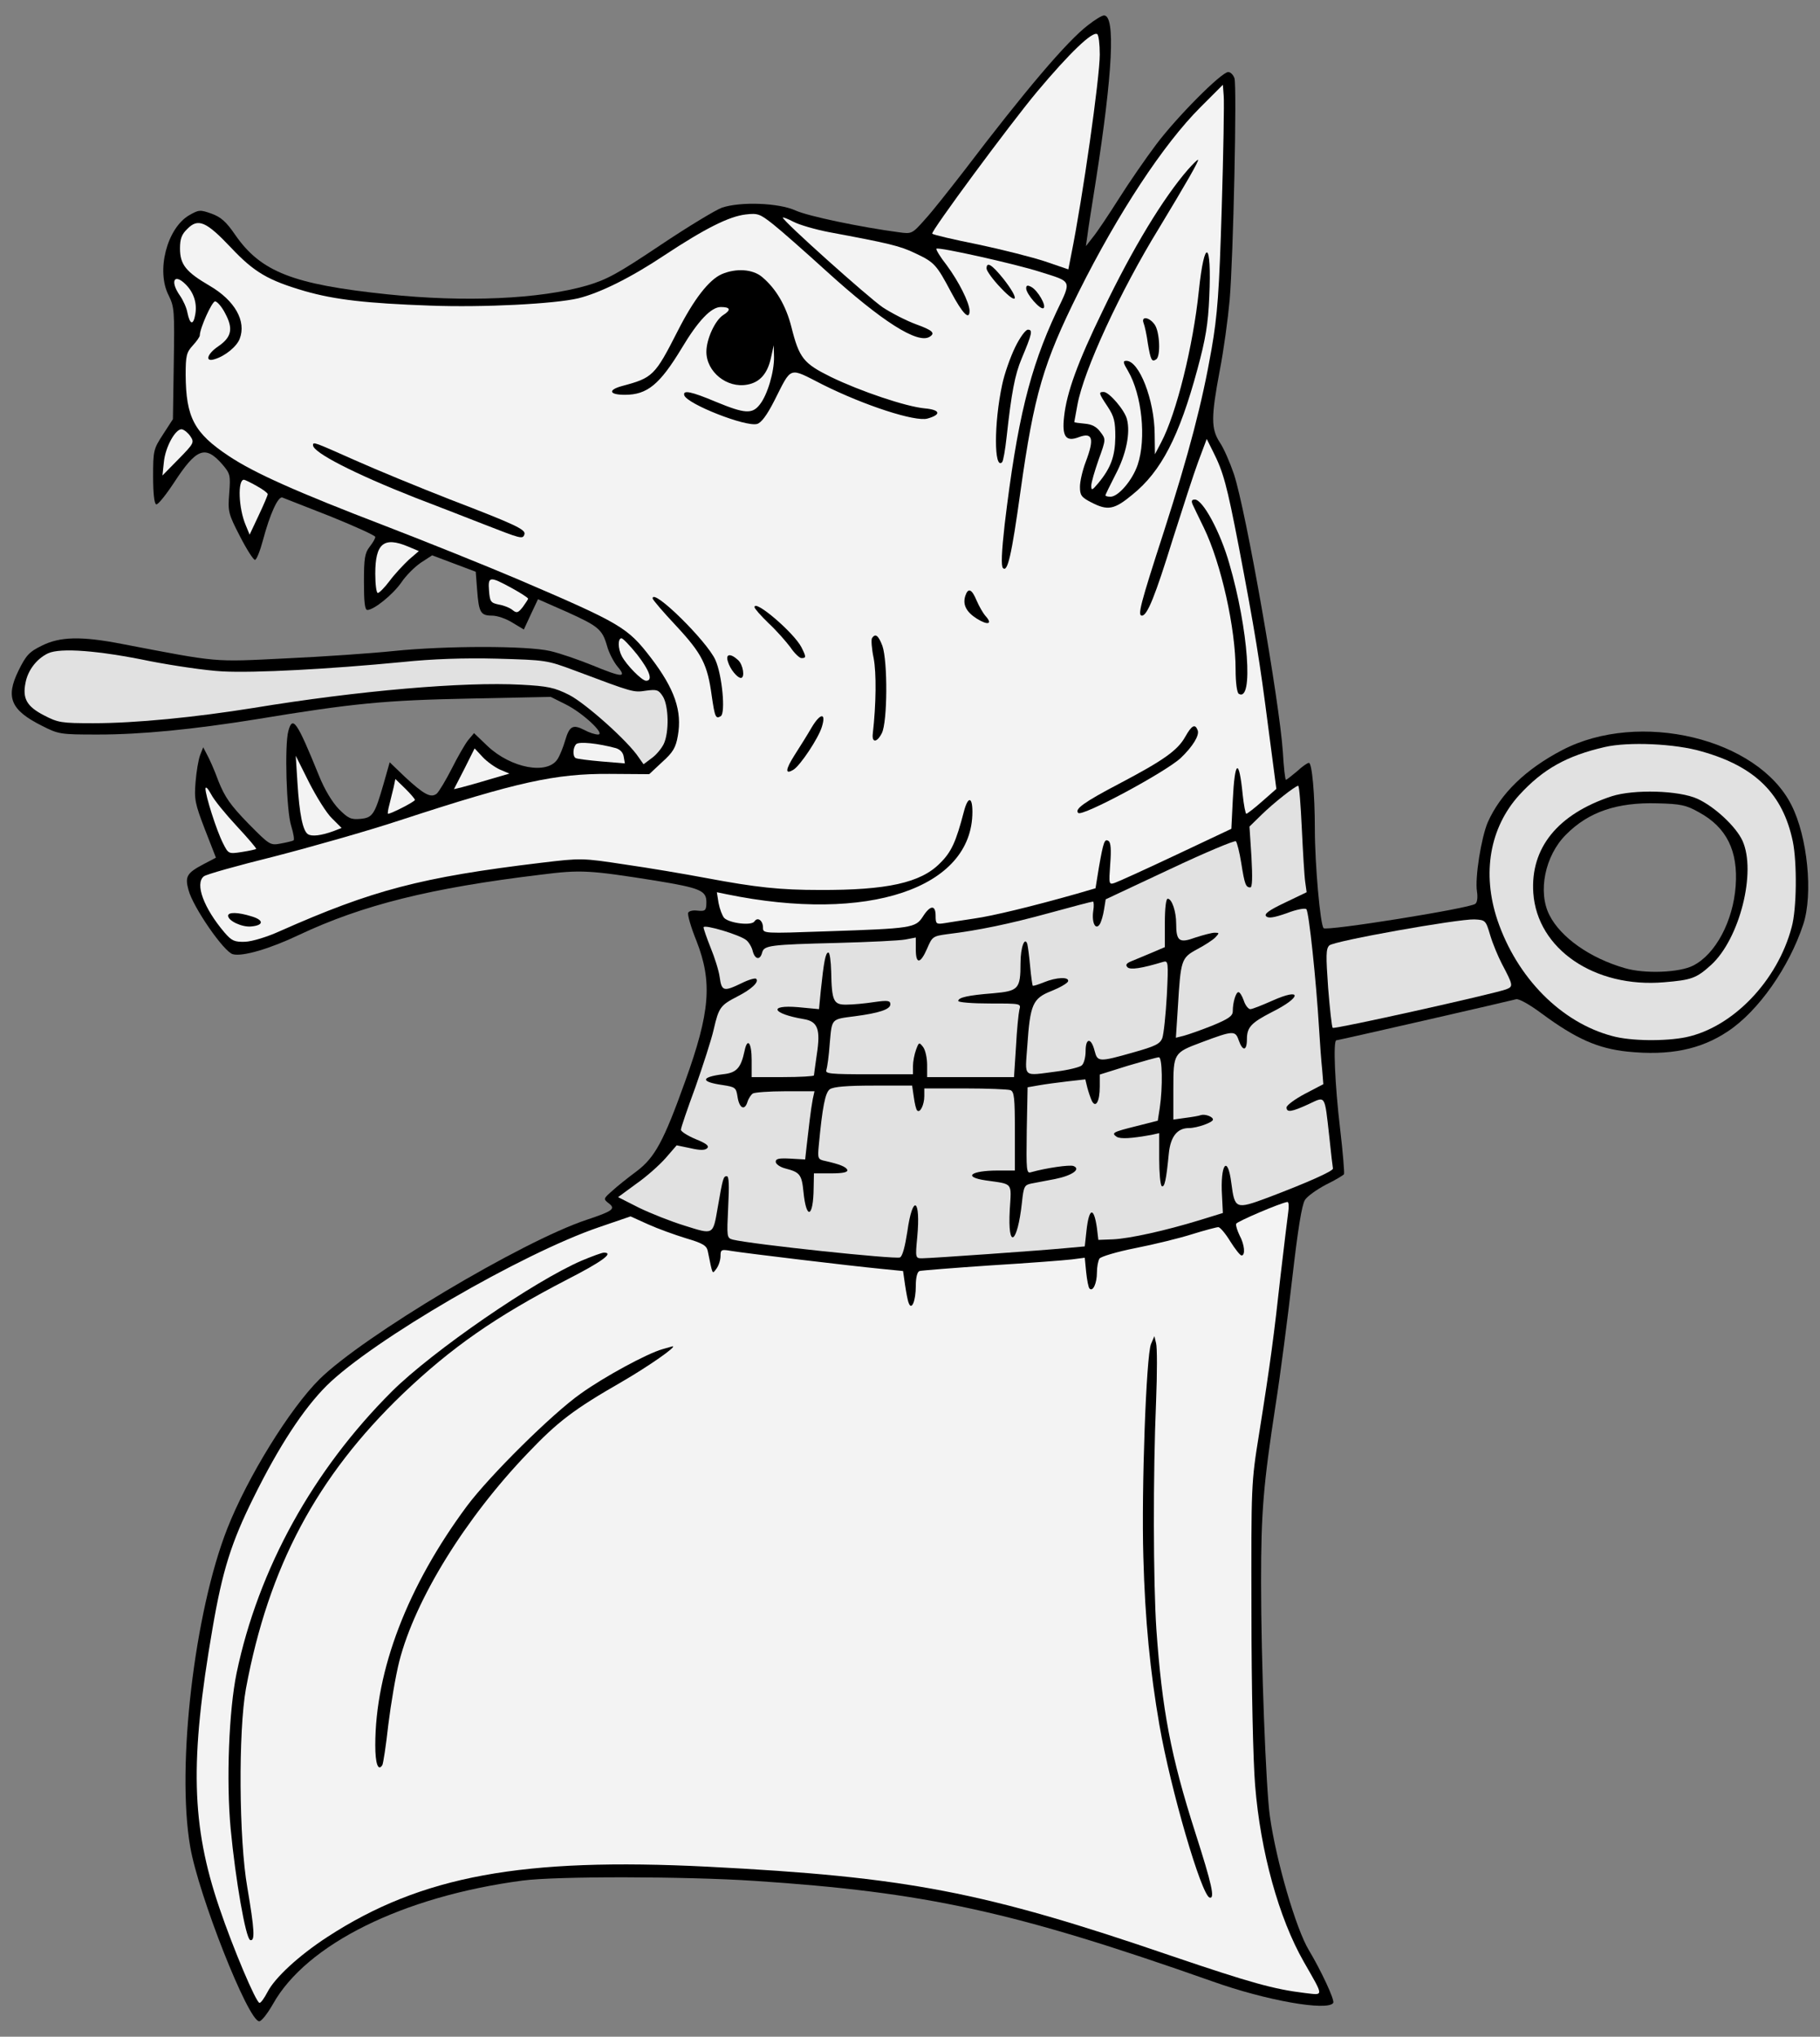
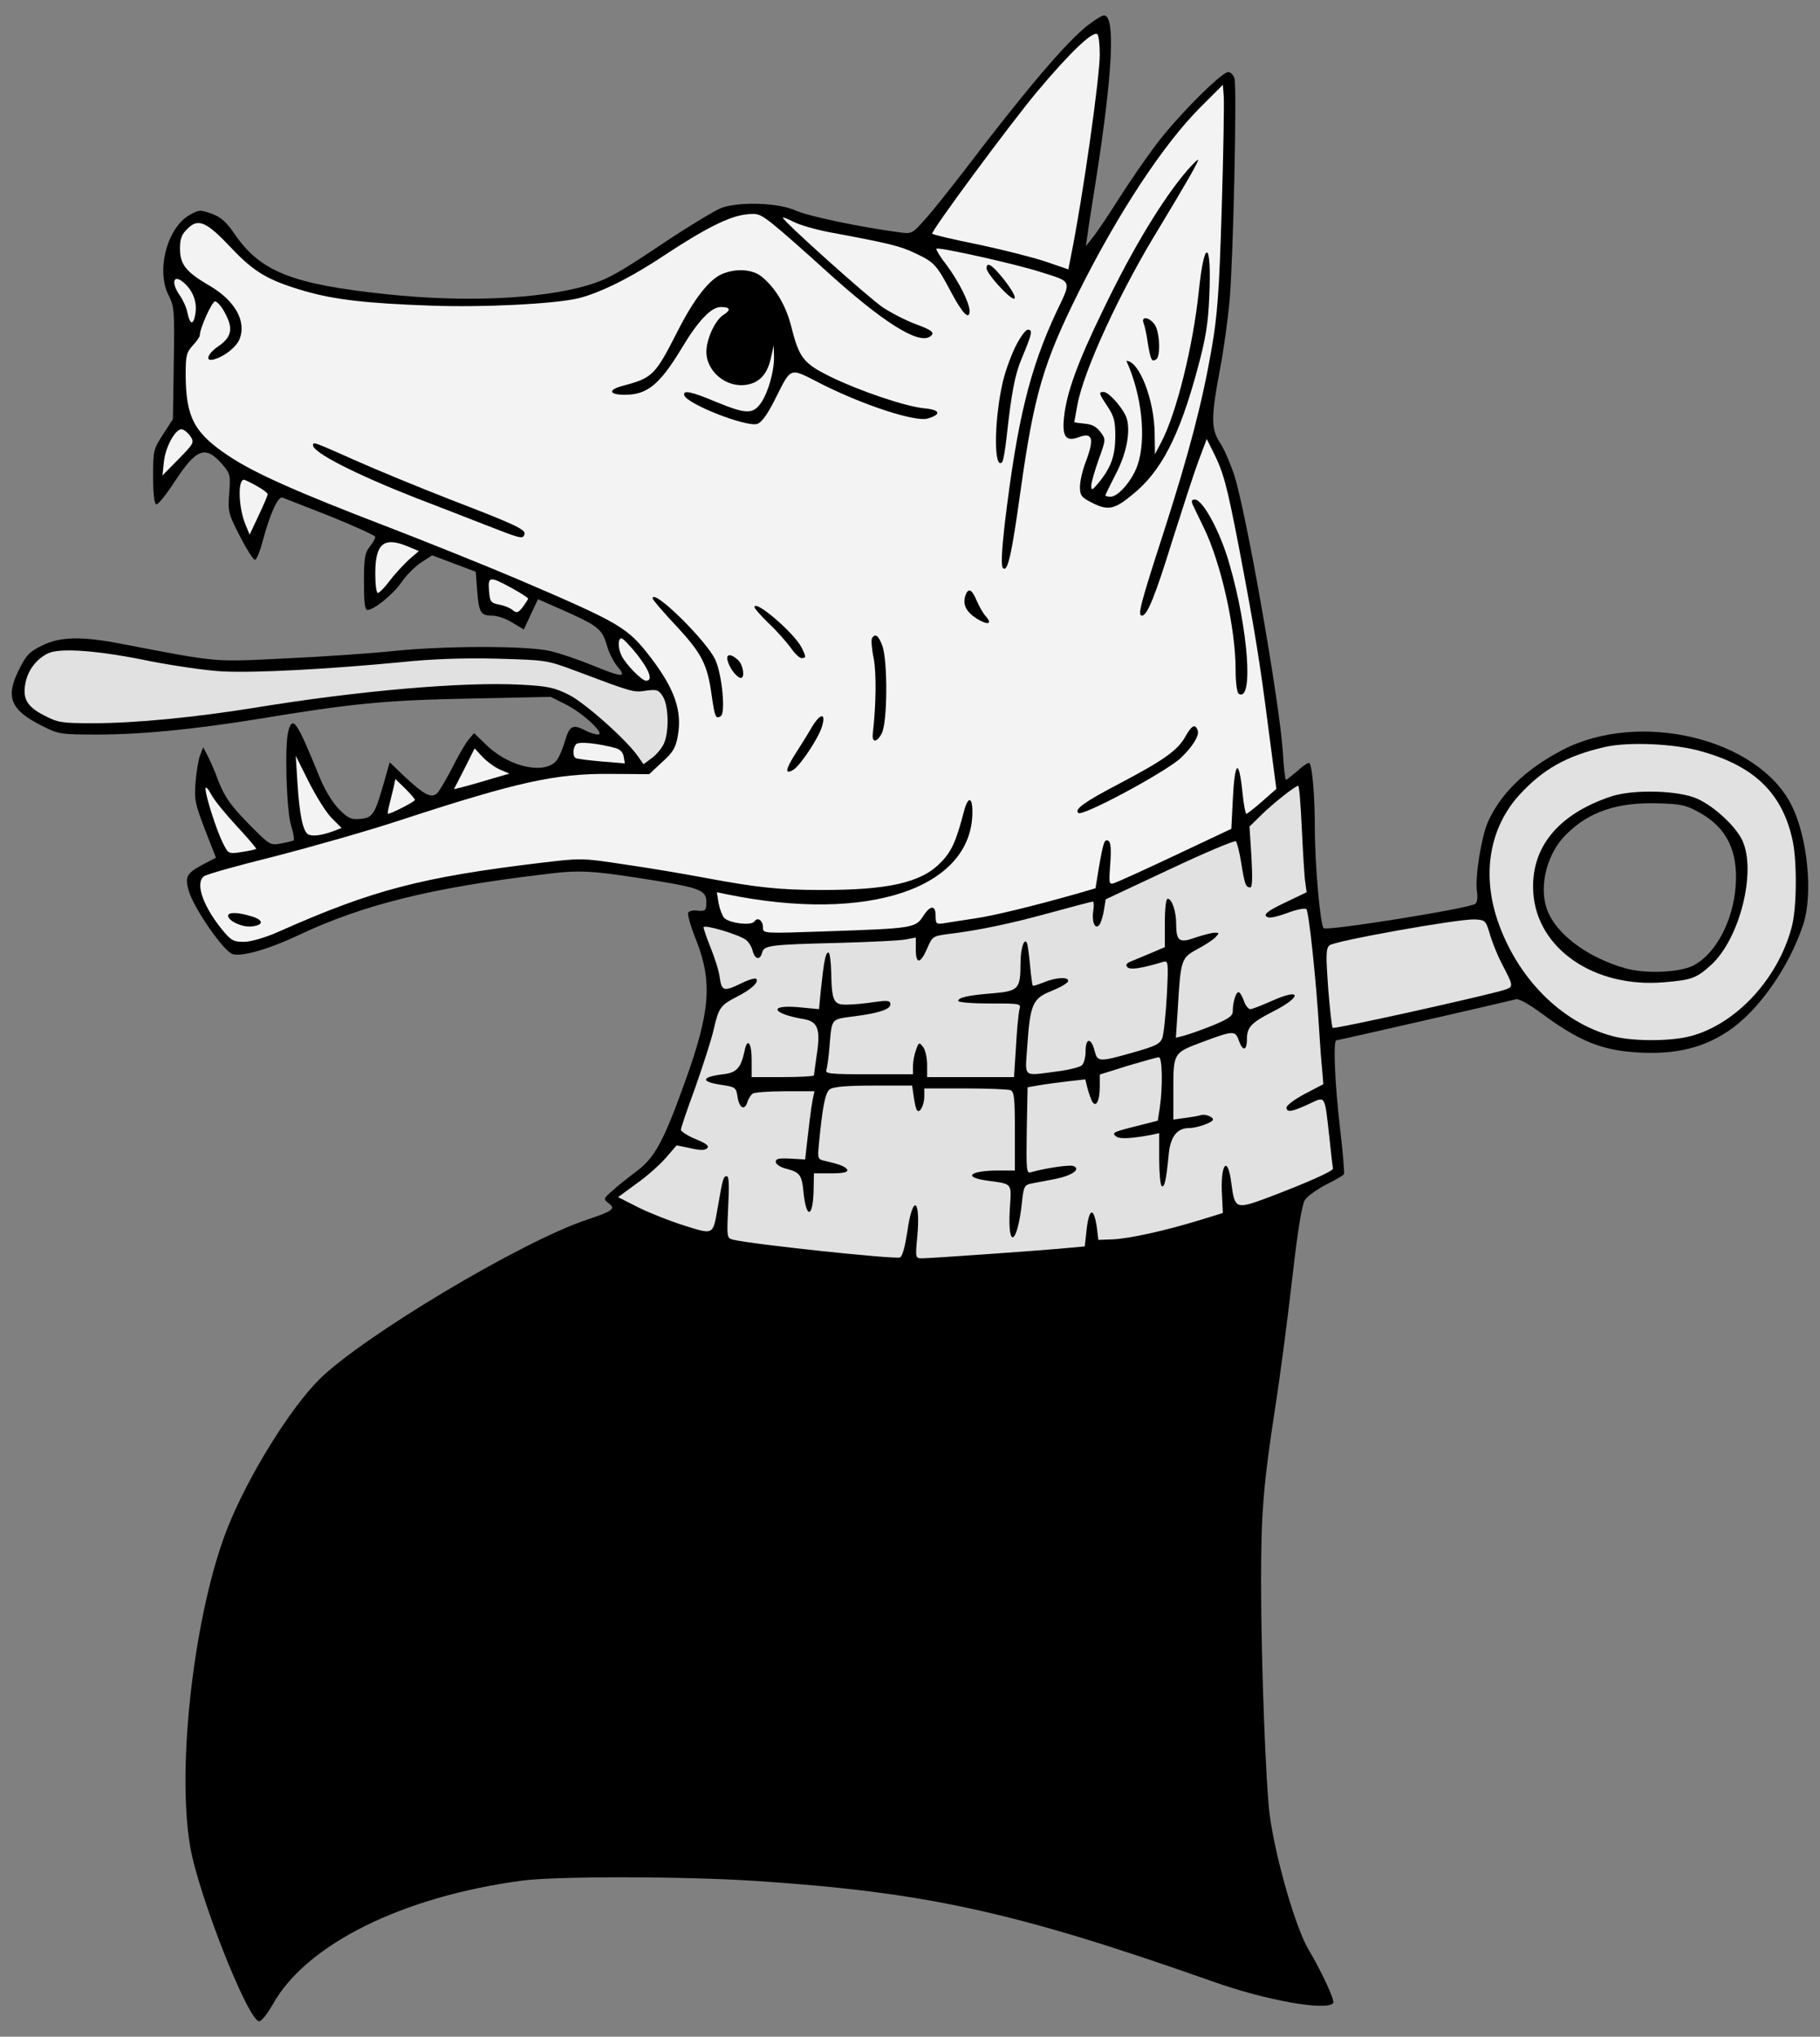
<svg xmlns="http://www.w3.org/2000/svg" version="1.1" viewBox="49.5 60.75 265.5 297" width="265.5" height="297">
  <rect x="49.5" y="60.75" width="265.5" height="297" fill="#808080" stroke="none" />
  <defs>
    <clipPath id="artboard_clip_path">
      <path d="M 49.5 60.75 L 315 60.75 L 315 346.5 L 304.943 355.5 L 49.5 357.75 Z" />
    </clipPath>
  </defs>
  <g id="Dog_s_Head_Collared_and_Couped_(2)" stroke="none" stroke-opacity="1" stroke-dasharray="none" fill="none" fill-opacity="1">
    <title>Dog's Head Collared and Couped (2)</title>
    <g id="Dog_s_Head_Collared_and_Couped_(2)_Art" clip-path="url(#artboard_clip_path)">
      <title>Art</title>
      <g id="Group_111">
        <g id="Graphic_150">
          <path d="M 208.239 64.404 C 205.184 66.716 198.992 74.023 190.198 85.583 C 188.051 88.349 185.492 91.61 184.418 92.766 C 182.56 94.872 182.478 94.872 180.661 94.624 C 175.047 93.881 167.368 92.271 165.551 91.445 C 163.115 90.33 157.542 90.124 154.817 91.032 C 153.909 91.362 149.863 93.798 145.859 96.482 C 139.625 100.651 138.056 101.518 135.125 102.385 C 128.23 104.367 117.414 104.862 105.978 103.665 C 92.23 102.22 87.565 100.404 83.808 94.995 C 82.487 93.055 81.703 92.394 80.34 91.899 C 78.689 91.321 78.524 91.321 77.079 92.147 C 73.859 94.046 72.248 100.239 74.106 103.83 C 74.932 105.523 74.973 106.06 74.849 113.739 L 74.726 121.872 L 73.281 124.101 C 71.877 126.248 71.836 126.495 71.836 130.252 C 71.836 132.647 72.001 134.216 72.29 134.298 C 72.537 134.381 73.693 132.936 74.891 131.119 C 78.152 126.124 79.432 125.628 81.909 128.436 C 83.065 129.798 83.148 130.005 82.941 132.647 C 82.735 135.33 82.776 135.619 84.51 138.963 C 85.501 140.904 86.492 142.431 86.698 142.39 C 86.946 142.349 87.441 141.069 87.854 139.541 C 88.886 135.661 90.083 133.06 90.703 133.307 C 90.992 133.431 94.17 134.67 97.762 136.073 C 101.313 137.518 104.244 138.839 104.244 139.046 C 104.244 139.294 103.872 139.913 103.418 140.491 C 102.716 141.399 102.592 142.183 102.592 145.61 C 102.592 148.5 102.716 149.697 103.088 149.697 C 104.037 149.697 106.803 147.468 108.042 145.693 C 108.703 144.702 109.982 143.422 110.891 142.803 L 112.542 141.729 L 115.721 142.927 L 118.9 144.124 L 119.106 146.807 C 119.354 150.069 119.602 150.523 121.294 150.523 C 122.037 150.523 123.359 150.977 124.267 151.555 L 125.918 152.546 L 126.95 150.317 L 127.982 148.128 L 132.111 149.945 C 136.776 152.05 137.354 152.505 138.056 154.94 C 138.304 155.89 139.005 157.252 139.583 157.954 C 140.987 159.606 140.285 159.564 135.868 157.748 C 133.927 156.963 131.203 156.014 129.758 155.683 C 126.331 154.899 114.648 154.899 106.927 155.683 C 103.748 156.014 96.689 156.509 91.239 156.757 C 80.423 157.294 81.537 157.376 67.294 154.651 C 61.349 153.495 58.253 153.578 55.611 154.899 C 53.753 155.807 53.299 156.303 52.184 158.573 C 50.285 162.454 51.07 164.312 55.611 166.583 C 58.047 167.821 58.294 167.862 63.744 167.862 C 70.143 167.862 77.657 167.119 86.904 165.633 C 101.148 163.28 105.689 162.867 117.95 162.619 L 129.84 162.372 L 131.987 163.445 C 134.505 164.683 137.891 167.862 136.735 167.862 C 136.322 167.862 135.414 167.573 134.753 167.202 C 133.06 166.335 132.565 166.624 131.946 168.729 C 131.657 169.72 131.161 170.959 130.831 171.454 C 129.345 173.766 124.06 172.775 120.634 169.555 L 118.652 167.656 L 117.785 168.688 C 117.331 169.266 116.258 171.124 115.391 172.858 C 114.524 174.55 113.533 176.202 113.203 176.491 C 112.336 177.151 111.345 176.615 108.496 173.972 L 106.349 171.908 L 105.482 174.963 C 104.161 179.546 103.872 180 102.056 180.165 C 100.693 180.289 100.281 180.083 98.918 178.72 C 97.969 177.729 96.854 175.913 96.028 173.849 C 92.808 165.922 92.189 165.055 91.57 167.326 C 90.992 169.349 91.281 179.05 91.982 181.197 C 92.313 182.271 92.478 183.22 92.313 183.303 C 92.189 183.385 91.363 183.592 90.455 183.757 C 88.927 184.046 88.845 184.005 85.707 180.826 C 83.106 178.142 82.322 177.028 81.372 174.674 C 80.794 173.064 80.01 171.33 79.68 170.752 L 79.143 169.72 L 78.689 170.876 C 78.441 171.537 78.152 173.271 78.028 174.798 C 77.822 177.317 77.946 177.936 79.391 181.693 L 81.001 185.821 L 79.267 186.729 C 76.748 188.05 76.459 188.546 76.996 190.528 C 77.657 193.046 82.198 199.61 83.478 199.899 C 84.881 200.271 88.845 199.115 93.097 197.092 C 102.386 192.716 112.294 190.239 128.395 188.298 C 134.258 187.555 135.455 187.638 145.115 189.165 C 151.638 190.239 152.547 190.61 152.547 192.303 C 152.547 193.541 152.381 193.665 151.226 193.541 C 150.648 193.459 150.028 193.583 149.904 193.83 C 149.739 194.037 150.276 195.936 151.102 197.959 C 153.455 203.986 153.083 208.362 149.45 218.436 C 146.313 227.188 145.033 229.541 142.349 231.564 C 141.07 232.514 139.459 233.794 138.758 234.454 C 137.519 235.528 137.519 235.61 138.262 236.188 C 139.377 237.014 138.923 237.344 135.083 238.624 C 125.629 241.761 102.469 255.592 96.111 261.867 C 91.776 266.161 85.583 276.193 82.652 283.665 C 77.863 295.844 75.221 318.303 77.244 330.028 C 78.441 337.046 85.707 355.5 87.317 355.5 C 87.648 355.5 88.514 354.385 89.299 353.023 C 94.17 344.271 108.248 337.294 125.712 334.982 C 130.748 334.321 149.492 334.362 159.565 335.023 C 184.542 336.674 197.423 339.482 226.363 349.679 C 234.207 352.486 243.207 354.055 243.992 352.817 C 244.239 352.404 242.175 348.028 240.441 345.138 C 238.583 342.083 235.652 332.092 234.744 325.569 C 234.166 321.482 233.464 302.945 233.464 291.468 C 233.464 281.188 233.794 277.307 235.57 265.706 C 236.271 261.289 237.345 252.95 238.005 247.211 C 238.831 240.028 239.409 236.436 239.863 235.734 C 240.193 235.197 241.597 234.206 242.918 233.505 C 244.281 232.844 245.437 232.142 245.56 231.977 C 245.643 231.771 245.395 228.757 244.982 225.248 C 244.239 218.972 243.95 212.45 244.446 212.45 C 244.735 212.45 269.794 206.711 270.661 206.463 C 271.033 206.339 272.602 207.206 274.377 208.528 C 279.414 212.243 282.592 213.647 286.927 214.101 C 293.037 214.72 297.579 213.812 301.583 211.128 C 306.001 208.197 310.501 201.798 312.565 195.523 C 314.01 191.106 313.184 182.766 310.831 178.142 C 305.918 168.399 288.62 164.271 277.391 170.133 C 272.024 172.94 268.391 176.491 266.533 180.661 C 265.583 182.89 264.634 188.794 264.964 190.775 C 265.088 191.601 265.005 192.344 264.716 192.55 C 263.932 193.211 243.001 196.555 242.588 196.101 C 242.092 195.606 241.308 186.729 241.308 181.61 C 241.308 176.573 240.895 171.991 240.441 171.991 C 240.235 171.991 239.45 172.528 238.707 173.229 C 237.923 173.89 237.18 174.468 237.097 174.468 C 236.973 174.468 236.767 172.651 236.643 170.422 C 236.148 163.032 231.276 135.248 229.501 129.881 C 228.923 128.188 228.014 126.083 227.437 125.257 C 226.157 123.275 226.157 121.583 227.437 114.771 C 228.014 111.839 228.634 107.216 228.881 104.491 C 229.418 98.216 229.955 73.362 229.583 72.165 C 229.418 71.67 229.005 71.257 228.675 71.257 C 227.684 71.257 221.203 77.78 218.189 81.784 C 216.661 83.807 214.184 87.399 212.698 89.752 C 211.212 92.106 209.519 94.624 208.941 95.326 L 207.909 96.647 L 208.115 95.202 C 208.198 94.417 208.776 90.784 209.354 87.151 C 211.831 71.339 212.244 63 210.551 63 C 210.262 63 209.23 63.619 208.239 64.404 Z M 297.372 179.216 L 297.372 179.216 C 301.377 181.404 303.07 184.83 302.698 189.95 C 302.326 195.069 299.767 199.899 296.505 201.55 C 294.524 202.583 289.404 202.789 286.514 201.922 C 281.478 200.477 277.184 197.463 275.533 194.202 C 273.799 190.817 274.872 185.532 277.927 182.477 C 281.23 179.133 285.4 177.729 291.262 177.894 C 294.689 177.977 295.473 178.142 297.372 179.216 Z" fill="black" />
        </g>
        <g id="Graphic_149">
          <path d="M 209.932 68.697 C 209.932 72.083 207.455 89.546 205.762 97.927 L 205.349 100.032 L 201.964 98.876 C 200.106 98.257 195.689 97.142 192.18 96.399 C 188.67 95.697 185.657 94.995 185.492 94.83 C 185.203 94.583 196.804 78.894 200.767 74.147 C 205.514 68.491 208.859 65.271 209.56 65.725 C 209.767 65.849 209.932 67.17 209.932 68.697 Z" fill="#f3f3f3" />
        </g>
        <g id="Graphic_148">
          <path d="M 227.726 91.032 C 227.354 103.459 227.106 106.638 226.239 111.674 C 224.877 119.477 222.978 126.784 219.262 138.344 C 215.836 148.913 215.423 150.523 216.083 150.523 C 216.868 150.523 218.024 147.633 220.583 139.376 C 221.987 134.959 223.638 129.839 224.299 128.064 L 225.537 124.761 L 226.446 126.578 C 227.973 129.592 228.469 131.45 230.203 140.408 C 232.556 152.752 233.258 157.005 234.537 166.995 L 235.693 175.789 L 233.629 177.606 C 232.514 178.596 231.482 179.381 231.317 179.422 C 231.193 179.422 230.946 178.183 230.781 176.615 C 230.244 171.206 229.625 171.537 229.336 177.44 L 229.129 181.61 L 221.079 185.408 C 216.62 187.514 212.615 189.33 212.12 189.495 C 211.253 189.784 211.253 189.702 211.459 186.729 C 211.625 184.665 211.542 183.592 211.212 183.385 C 210.634 183.014 210.469 183.468 209.808 187.225 L 209.313 190.28 L 206.629 191.064 C 200.23 192.881 194.285 194.326 191.602 194.697 C 189.992 194.945 188.051 195.234 187.349 195.358 C 186.07 195.564 185.987 195.482 185.987 194.284 C 185.987 192.674 185.203 192.716 184.129 194.408 C 183.056 196.06 182.519 196.142 170.216 196.555 C 160.845 196.885 160.804 196.885 160.804 196.018 C 160.804 194.986 160.019 194.408 159.565 195.11 C 159.152 195.771 155.973 195.399 155.148 194.615 C 154.859 194.284 154.487 193.294 154.322 192.427 L 154.074 190.858 L 155.478 191.147 C 176.12 195.399 191.354 190.28 191.354 179.133 C 191.354 176.862 190.693 176.862 190.115 179.092 C 188.959 183.509 188.299 184.995 186.606 186.647 C 183.799 189.495 178.845 190.569 169.06 190.528 C 163.281 190.528 159.813 190.156 152.547 188.794 C 149.492 188.216 144.125 187.307 140.657 186.812 C 134.423 185.862 134.299 185.862 128.437 186.564 C 110.891 188.67 103.79 190.569 90.372 196.514 C 88.473 197.381 86.285 198.041 85.253 198.083 C 83.684 198.124 83.313 197.959 82.239 196.72 C 79.226 193.17 77.904 189.619 79.226 188.546 C 79.556 188.257 84.138 186.977 89.464 185.656 C 94.748 184.294 103.088 181.94 107.959 180.33 C 125.01 174.757 130.501 173.56 138.386 173.601 L 144.207 173.642 L 146.106 171.867 C 147.675 170.463 148.088 169.761 148.377 168.069 C 149.037 164.436 147.923 161.216 144.455 156.674 C 141.028 152.216 140.12 151.679 124.886 145.156 C 120.221 143.174 111.675 139.748 105.895 137.518 C 92.643 132.44 86.574 129.716 82.859 127.239 C 77.822 123.894 76.625 121.624 76.583 115.39 C 76.583 112.624 76.707 112.128 77.615 111.138 C 78.193 110.518 78.648 109.858 78.648 109.651 C 78.648 108.619 80.423 104.697 80.877 104.697 C 81.166 104.697 81.868 105.482 82.363 106.472 C 83.56 108.702 83.271 109.94 81.331 111.261 C 79.68 112.376 79.349 113.615 80.836 113.119 C 82.363 112.665 84.056 111.261 84.469 110.147 C 85.459 107.587 83.767 104.573 80.092 102.427 C 76.625 100.404 75.758 99.33 75.758 96.977 C 75.758 95.573 76.005 94.913 76.831 94.128 C 78.4 92.518 79.597 93.055 83.189 96.853 C 86.615 100.486 88.638 101.642 94.005 103.211 C 98.34 104.45 102.964 104.986 112.294 105.317 C 119.973 105.606 130.418 105.069 133.886 104.243 C 137.024 103.459 141.482 101.271 146.437 97.968 C 152.381 94.046 155.849 92.312 158.285 92.023 C 160.06 91.817 160.349 91.94 162.248 93.427 C 163.404 94.335 166.914 97.431 170.092 100.321 C 178.102 107.587 183.386 110.972 185.12 109.858 C 185.987 109.321 185.533 108.908 183.138 108.041 C 181.776 107.546 179.588 106.431 178.267 105.564 C 176.161 104.119 163.693 92.972 163.693 92.477 C 163.693 92.394 164.395 92.642 165.262 93.096 C 166.129 93.55 168.441 94.211 170.34 94.583 C 179.216 96.234 180.785 96.606 183.014 97.679 C 185.822 99 186.111 99.33 188.258 103.376 C 189.909 106.472 190.941 107.546 190.941 106.06 C 190.9 104.862 189.372 101.807 187.597 99.413 C 186.648 98.216 185.987 97.101 186.111 97.018 C 186.4 96.729 197.67 99.248 201.262 100.404 C 205.969 101.89 205.845 101.56 203.615 106.225 C 199.693 114.606 197.877 122.078 196.06 137.229 C 195.606 141.275 195.524 143.298 195.813 143.587 C 196.473 144.248 197.051 141.894 198.372 132.358 C 200.354 118.28 201.675 113.739 206.877 103.294 C 212.615 91.817 219.221 81.784 224.588 76.417 L 227.891 73.115 L 228.014 74.725 C 228.097 75.633 227.973 82.982 227.726 91.032 Z" fill="#f3f3f3" />
        </g>
        <g id="Graphic_147">
          <path d="M 76.583 102.22 C 77.781 103.417 78.276 104.986 77.987 106.596 C 77.698 108.248 77.203 108.124 76.831 106.307 C 76.707 105.606 76.212 104.532 75.758 103.872 C 74.271 101.766 74.891 100.528 76.583 102.22 Z" fill="#f3f3f3" />
        </g>
        <g id="Graphic_146">
          <path d="M 77.285 124.39 C 77.863 125.257 77.781 125.422 75.551 127.693 L 73.198 130.087 L 73.404 128.147 C 73.611 125.917 75.138 123.193 76.047 123.358 C 76.418 123.44 76.955 123.894 77.285 124.39 Z" fill="#f3f3f3" />
        </g>
        <g id="Graphic_145">
          <path d="M 86.946 131.615 C 87.854 132.11 88.556 132.647 88.556 132.812 C 88.556 132.977 87.978 134.339 87.235 135.908 L 85.914 138.716 L 85.336 137.312 C 84.303 134.876 84.138 130.706 85.088 130.706 C 85.212 130.706 86.079 131.119 86.946 131.615 Z" fill="#f3f3f3" />
        </g>
        <g id="Graphic_144">
          <path d="M 109.033 140.45 L 110.602 141.11 L 109.115 142.39 C 108.331 143.133 107.051 144.495 106.349 145.445 C 105.606 146.436 104.822 147.22 104.615 147.22 C 104.409 147.22 104.244 145.982 104.244 144.413 C 104.244 139.995 105.482 138.963 109.033 140.45 Z" fill="#f3f3f3" />
        </g>
        <g id="Graphic_143">
          <path d="M 124.102 146.477 C 125.464 147.22 126.537 147.922 126.537 148.046 C 126.537 148.17 126.166 148.706 125.753 149.284 C 125.092 150.11 124.886 150.193 124.308 149.739 C 123.937 149.408 123.028 149.037 122.285 148.913 C 121.088 148.665 120.964 148.5 120.84 146.89 C 120.675 144.784 120.923 144.743 124.102 146.477 Z" fill="#f3f3f3" />
        </g>
        <g id="Graphic_142">
          <path d="M 142.432 156.179 C 144.29 158.573 144.785 160.018 143.753 160.018 C 143.134 160.018 140.904 157.748 140.203 156.427 C 139.625 155.312 139.625 153.826 140.161 153.826 C 140.368 153.826 141.4 154.899 142.432 156.179 Z" fill="#f3f3f3" />
        </g>
        <g id="Graphic_141">
          <path d="M 71.423 157.17 C 74.849 157.83 79.556 158.532 81.95 158.656 C 86.615 158.904 97.473 158.326 108.166 157.294 C 112.542 156.839 117.207 156.674 121.996 156.798 C 129.138 157.005 129.262 157.005 133.349 158.532 C 141.937 161.752 141.895 161.752 143.753 161.463 C 145.322 161.257 145.57 161.339 146.189 162.289 C 147.056 163.651 147.138 167.573 146.313 169.266 C 145.982 169.927 145.198 170.876 144.537 171.33 L 143.381 172.197 L 142.68 171.206 C 141.111 168.812 134.877 163.28 132.524 162.083 C 130.377 161.009 129.427 160.803 125.505 160.596 C 117.166 160.142 101.808 161.463 86.492 163.982 C 78.028 165.344 69.276 166.211 63.125 166.211 C 58.418 166.211 57.964 166.128 55.9 165.055 C 53.423 163.775 52.762 162.619 53.216 160.349 C 53.547 158.491 54.868 156.798 56.519 156.014 C 58.336 155.188 63.868 155.601 71.423 157.17 Z" fill="#e1e1e1" />
        </g>
        <g id="Graphic_140">
          <path d="M 139.336 169.844 C 139.996 170.05 140.409 170.505 140.492 171.124 L 140.657 172.073 L 137.189 171.784 C 135.331 171.619 133.638 171.413 133.473 171.289 C 133.019 171.041 133.06 169.761 133.556 169.266 C 133.969 168.853 136.735 169.142 139.336 169.844 Z" fill="#f3f3f3" />
        </g>
        <g id="Graphic_139">
          <path d="M 297.785 170.339 L 297.785 170.339 C 293.904 169.183 287.051 168.894 283.625 169.679 C 278.051 170.959 274.583 172.899 271.115 176.697 C 266.822 181.445 265.666 188.092 267.937 194.904 C 270.785 203.326 277.226 209.849 284.698 211.83 C 287.381 212.573 292.459 212.615 295.473 211.995 C 302.285 210.55 308.808 203.78 310.872 195.936 C 311.615 193.252 311.657 186.523 311.037 183.468 C 309.592 176.532 305.547 172.528 297.785 170.339 Z M 284.615 176.862 L 284.615 176.862 C 287.836 175.83 294.4 175.995 297.125 177.234 C 299.643 178.39 302.739 181.28 303.689 183.344 C 305.753 187.885 303.276 197.67 299.106 201.468 C 296.959 203.408 296.258 203.656 292.253 203.986 C 282.138 204.853 273.758 199.156 273.18 190.982 C 272.726 184.417 276.73 179.463 284.615 176.862 Z" fill="#e1e1e1" />
        </g>
        <g id="Graphic_138">
          <path d="M 122.45 172.982 L 123.813 173.56 L 120.964 174.385 C 119.354 174.881 117.537 175.376 116.918 175.541 L 115.721 175.83 L 117.248 172.858 L 118.735 169.885 L 119.932 171.165 C 120.551 171.826 121.707 172.651 122.45 172.982 Z" fill="#f3f3f3" />
        </g>
        <g id="Graphic_137">
          <path d="M 97.927 180.083 L 99.331 181.486 L 98.175 181.94 C 96.359 182.601 94.996 182.766 94.418 182.394 C 93.675 181.899 93.18 179.505 92.891 174.881 L 92.643 170.959 L 94.583 174.839 C 95.657 176.945 97.143 179.339 97.927 180.083 Z" fill="#f3f3f3" />
        </g>
        <g id="Graphic_136">
          <path d="M 110.024 177.399 C 110.024 177.647 106.556 179.422 106.102 179.422 C 106.019 179.422 106.102 178.803 106.308 178.06 C 106.473 177.358 106.762 176.202 106.927 175.541 L 107.175 174.344 L 108.62 175.748 C 109.363 176.491 110.024 177.234 110.024 177.399 Z" fill="#f3f3f3" />
        </g>
        <g id="Graphic_135">
          <path d="M 84.056 181.239 C 85.666 182.972 86.946 184.459 86.863 184.541 C 86.781 184.624 85.831 184.83 84.758 184.995 C 82.859 185.284 82.817 185.284 82.033 183.716 C 81.083 181.858 79.473 176.78 79.473 175.748 C 79.514 175.376 79.845 175.748 80.299 176.573 C 80.712 177.399 82.404 179.463 84.056 181.239 Z" fill="#f3f3f3" />
        </g>
        <g id="Graphic_134">
          <path d="M 239.409 181.569 C 239.574 185.037 239.781 188.546 239.904 189.372 L 240.111 190.858 L 236.932 192.385 C 234.579 193.5 233.877 194.037 234.207 194.367 C 234.537 194.697 235.322 194.573 237.221 193.913 C 238.583 193.376 239.904 193.128 240.07 193.335 C 240.441 193.665 241.514 203.821 241.927 210.798 C 242.051 212.945 242.258 215.628 242.381 216.784 L 242.547 218.849 L 239.863 220.252 C 238.377 221.037 237.18 221.945 237.18 222.234 C 237.18 223.018 237.923 222.894 240.359 221.78 C 242.918 220.583 242.712 220.252 243.414 226.486 C 243.661 228.881 243.909 230.986 243.95 231.151 C 243.992 231.523 240.193 233.216 234.414 235.404 C 229.748 237.138 229.625 237.055 229.129 233.298 C 228.592 229.005 227.478 230.491 227.767 235.156 L 227.891 237.633 L 224.547 238.665 C 219.427 240.234 214.308 241.349 211.914 241.472 L 209.726 241.555 L 209.519 239.821 C 209.065 236.642 208.363 236.849 207.992 240.234 L 207.744 242.505 L 205.019 242.752 C 201.634 243.083 185.285 244.239 184.005 244.239 C 183.056 244.239 183.014 244.197 183.304 241.184 C 183.84 235.486 182.643 234.784 181.859 240.358 C 181.528 242.505 181.157 243.95 180.785 244.115 C 180.001 244.404 159.276 242.216 156.386 241.514 C 155.519 241.266 155.519 241.142 155.726 236.766 C 155.891 233.546 155.849 232.266 155.519 232.266 C 155.024 232.266 154.941 232.555 154.198 236.849 C 153.496 240.894 153.62 240.812 149.409 239.491 C 147.386 238.872 144.372 237.674 142.68 236.849 L 139.666 235.321 L 142.308 233.381 C 143.794 232.349 145.693 230.656 146.602 229.624 L 148.212 227.766 L 150.193 228.179 C 151.638 228.509 152.34 228.509 152.67 228.179 C 153.001 227.849 152.505 227.477 150.978 226.858 C 149.781 226.362 148.831 225.743 148.831 225.495 C 148.831 225.206 149.781 222.44 150.937 219.303 C 152.051 216.124 153.29 212.326 153.62 210.839 C 154.363 207.619 154.611 207.33 157.088 206.05 C 159.111 205.018 160.267 203.945 159.813 203.491 C 159.689 203.326 158.698 203.615 157.707 204.11 C 155.065 205.39 154.776 205.307 154.487 203.243 C 154.363 202.294 153.744 200.353 153.166 198.95 C 152.588 197.505 152.134 196.183 152.134 195.977 C 152.134 195.482 157.542 197.092 158.409 197.876 C 158.781 198.206 159.193 198.908 159.317 199.486 C 159.648 200.683 160.391 200.807 160.68 199.651 C 160.969 198.619 161.712 198.495 171.744 198.248 C 176.285 198.124 180.703 197.917 181.57 197.752 L 183.097 197.463 L 183.097 199.197 C 183.097 201.385 183.758 201.344 184.748 199.073 C 185.492 197.339 185.574 197.257 187.721 196.968 C 192.18 196.431 196.762 195.482 202.625 193.872 C 205.927 192.963 208.776 192.22 208.941 192.22 C 209.065 192.22 209.106 192.839 208.982 193.583 C 208.735 195.275 209.313 196.472 209.932 195.523 C 210.138 195.193 210.427 194.243 210.551 193.417 L 210.799 191.89 L 220.129 187.514 C 225.29 185.078 229.625 183.261 229.79 183.427 C 229.955 183.592 230.326 185.037 230.574 186.606 C 231.07 189.743 231.235 190.156 231.895 190.156 C 232.184 190.156 232.226 188.752 232.06 185.697 L 231.771 181.28 L 233.547 179.546 C 235.322 177.812 238.418 175.376 238.872 175.335 C 239.037 175.294 239.244 178.142 239.409 181.569 Z" fill="#e1e1e1" />
        </g>
        <g id="Graphic_133">
          <path d="M 266.904 197.174 C 267.276 198.413 268.06 200.271 268.597 201.303 C 270.248 204.44 270.29 204.606 269.216 205.018 C 267.441 205.679 244.115 210.881 243.909 210.633 C 243.785 210.509 243.496 207.908 243.248 204.812 C 242.918 200.106 242.918 199.115 243.414 198.619 C 244.074 197.959 262.198 194.739 264.592 194.821 C 266.203 194.904 266.244 194.945 266.904 197.174 Z" fill="#e1e1e1" />
        </g>
        <g id="Graphic_132">
-           <path d="M 237.427 237.509 C 237.304 238.376 236.808 242.505 236.313 246.716 C 235.363 255.344 234.826 259.514 233.175 269.835 C 232.019 277.018 232.019 277.183 232.06 296.05 C 232.06 306.784 232.308 317.683 232.597 321.11 C 233.381 330.812 236.065 340.472 239.698 346.83 C 242.67 352.032 242.67 351.702 239.822 351.372 C 235.363 350.835 231.937 349.885 220.377 345.963 C 193.005 336.592 181.859 334.445 152.753 332.959 C 125.712 331.596 110.973 334.28 97.267 343.197 C 93.138 345.881 89.588 349.142 88.514 351.248 C 88.06 352.115 87.565 352.817 87.359 352.817 C 86.863 352.817 83.478 344.807 81.496 338.945 C 77.409 326.931 77.161 317.518 80.505 298.197 C 81.95 289.775 83.23 285.688 86.492 279.124 C 90.207 271.61 93.758 266.202 97.143 262.817 C 103.872 256.17 125.629 243.537 136.9 239.697 L 141.482 238.128 L 144.042 239.284 C 145.404 239.904 147.923 240.812 149.533 241.307 C 152.051 242.05 152.588 242.381 152.753 243.206 C 153.496 246.798 153.372 246.592 154.033 245.725 C 154.363 245.271 154.611 244.445 154.611 243.908 C 154.611 242.959 154.735 242.917 156.18 243.165 C 158.161 243.495 173.643 245.353 177.937 245.766 L 181.239 246.096 L 181.528 248.119 C 181.693 249.193 181.9 250.39 182.065 250.761 C 182.478 251.917 183.097 250.472 183.097 248.243 C 183.097 247.046 183.304 246.22 183.634 246.096 C 183.881 246.014 188.588 245.642 194.037 245.271 C 199.487 244.94 204.813 244.528 205.845 244.404 L 207.744 244.156 L 207.95 246.261 C 208.074 247.417 208.281 248.532 208.446 248.656 C 208.941 249.151 209.519 247.872 209.519 246.303 C 209.519 245.518 209.684 244.61 209.891 244.28 C 210.097 243.991 212.409 243.289 215.134 242.752 C 217.859 242.216 221.574 241.307 223.391 240.729 C 225.248 240.151 226.982 239.697 227.23 239.697 C 227.478 239.697 228.262 240.606 228.964 241.761 C 229.666 242.876 230.409 243.826 230.615 243.826 C 231.193 243.826 231.07 242.257 230.326 240.894 C 229.996 240.193 229.748 239.45 229.831 239.202 C 229.955 238.872 236.23 236.188 237.304 236.023 C 237.51 236.023 237.551 236.684 237.427 237.509 Z" fill="#f3f3f3" />
-         </g>
+           </g>
        <g id="Graphic_131">
-           <path d="M 222.813 85.459 C 219.221 89.587 214.762 96.894 210.386 106.018 C 206.67 113.656 205.102 118.032 204.73 121.5 C 204.4 124.39 204.978 125.216 206.836 124.514 C 208.9 123.729 209.189 124.679 207.868 128.147 C 207.414 129.344 207.042 130.954 207.042 131.739 C 207.042 132.977 207.248 133.266 208.693 134.009 C 211.088 135.248 212.037 135.083 214.68 132.894 C 218.891 129.509 221.533 124.39 224.175 114.606 C 225.372 110.188 225.744 108 225.909 103.995 C 226.281 95.821 225.207 95.284 224.381 103.211 C 223.556 111.179 221.12 121.046 218.891 125.257 L 217.982 126.991 L 217.941 124.018 C 217.9 119.023 215.67 113.367 213.813 113.367 C 213.276 113.367 213.317 113.615 214.06 114.853 C 216.083 118.321 216.744 124.72 215.464 128.518 C 214.721 130.748 212.657 133.183 211.501 133.183 C 211.088 133.183 210.758 133.101 210.758 132.977 C 210.758 132.894 211.418 131.532 212.244 129.922 C 213.771 127.032 214.432 123.894 213.895 121.872 C 213.565 120.55 211.294 117.908 210.51 117.908 C 209.726 117.908 209.767 118.073 211.088 120.055 C 212.037 121.5 212.203 122.202 212.203 124.472 C 212.161 127.321 211.542 129.014 209.684 131.243 C 208.817 132.275 208.693 132.317 208.693 131.573 C 208.693 131.119 209.189 129.427 209.767 127.775 C 210.84 124.803 210.84 124.803 210.014 123.729 C 209.478 122.986 208.776 122.615 207.744 122.532 C 206.877 122.45 206.216 122.367 206.216 122.284 C 206.216 122.243 206.423 121.128 206.67 119.807 C 207.579 114.771 212.904 103.252 218.56 94.046 C 222.482 87.564 224.505 84.055 224.258 84.055 C 224.134 84.055 223.514 84.674 222.813 85.459 Z" fill="black" />
+           <path d="M 222.813 85.459 C 219.221 89.587 214.762 96.894 210.386 106.018 C 206.67 113.656 205.102 118.032 204.73 121.5 C 204.4 124.39 204.978 125.216 206.836 124.514 C 208.9 123.729 209.189 124.679 207.868 128.147 C 207.414 129.344 207.042 130.954 207.042 131.739 C 207.042 132.977 207.248 133.266 208.693 134.009 C 211.088 135.248 212.037 135.083 214.68 132.894 C 218.891 129.509 221.533 124.39 224.175 114.606 C 225.372 110.188 225.744 108 225.909 103.995 C 226.281 95.821 225.207 95.284 224.381 103.211 C 223.556 111.179 221.12 121.046 218.891 125.257 L 217.982 126.991 L 217.941 124.018 C 217.9 119.023 215.67 113.367 213.813 113.367 C 216.083 118.321 216.744 124.72 215.464 128.518 C 214.721 130.748 212.657 133.183 211.501 133.183 C 211.088 133.183 210.758 133.101 210.758 132.977 C 210.758 132.894 211.418 131.532 212.244 129.922 C 213.771 127.032 214.432 123.894 213.895 121.872 C 213.565 120.55 211.294 117.908 210.51 117.908 C 209.726 117.908 209.767 118.073 211.088 120.055 C 212.037 121.5 212.203 122.202 212.203 124.472 C 212.161 127.321 211.542 129.014 209.684 131.243 C 208.817 132.275 208.693 132.317 208.693 131.573 C 208.693 131.119 209.189 129.427 209.767 127.775 C 210.84 124.803 210.84 124.803 210.014 123.729 C 209.478 122.986 208.776 122.615 207.744 122.532 C 206.877 122.45 206.216 122.367 206.216 122.284 C 206.216 122.243 206.423 121.128 206.67 119.807 C 207.579 114.771 212.904 103.252 218.56 94.046 C 222.482 87.564 224.505 84.055 224.258 84.055 C 224.134 84.055 223.514 84.674 222.813 85.459 Z" fill="black" />
        </g>
        <g id="Graphic_130">
          <path d="M 193.418 99.908 C 193.418 100.239 194.326 101.518 195.482 102.716 C 198.001 105.399 198.29 104.491 195.895 101.436 C 194.203 99.33 193.418 98.835 193.418 99.908 Z" fill="black" />
        </g>
        <g id="Graphic_129">
          <path d="M 154.776 100.734 C 152.918 101.56 150.73 104.367 148.377 108.991 C 145.033 115.555 144.744 115.844 140.244 117.041 C 138.138 117.619 138.345 118.321 140.657 118.321 C 143.918 118.321 145.735 116.835 148.955 111.509 C 151.349 107.505 153.248 105.523 154.652 105.523 C 156.056 105.523 156.18 105.936 155.024 106.679 C 153.826 107.422 152.547 110.188 152.547 112.046 C 152.547 114.977 155.56 117.413 158.533 116.835 C 160.349 116.505 161.464 115.225 161.959 112.954 L 162.372 111.096 L 162.414 112.789 C 162.455 114.936 161.464 118.321 160.349 119.725 C 159.235 121.17 158.161 121.087 153.95 119.353 C 150.317 117.826 149.079 117.578 149.326 118.404 C 149.781 119.683 158.285 123.028 159.937 122.573 C 160.556 122.408 161.381 121.294 162.455 119.188 C 165.056 114.069 164.478 114.275 169.514 116.835 C 175.625 119.89 183.014 122.284 184.79 121.789 C 186.854 121.211 186.689 120.509 184.418 120.303 C 181.652 120.055 174.964 117.784 170.712 115.72 C 166.707 113.739 166.088 112.995 164.932 108.372 C 164.148 105.317 162.703 102.839 160.68 101.147 C 159.317 99.991 156.881 99.826 154.776 100.734 Z" fill="black" />
        </g>
        <g id="Graphic_128">
-           <path d="M 199.198 102.798 C 199.198 103.624 201.262 105.977 201.716 105.688 C 202.212 105.399 200.891 103.087 199.941 102.592 C 199.404 102.303 199.198 102.344 199.198 102.798 Z" fill="black" />
-         </g>
+           </g>
        <g id="Graphic_127">
          <path d="M 216.331 107.876 C 216.496 108.289 216.785 109.61 216.95 110.849 C 217.363 113.284 217.528 113.573 218.148 113.161 C 218.849 112.748 218.684 109.115 217.941 108.083 C 217.157 106.968 215.918 106.803 216.331 107.876 Z" fill="black" />
        </g>
        <g id="Graphic_126">
          <path d="M 197.588 111.385 C 196.886 112.83 196.019 115.266 195.689 116.876 C 194.492 122.45 194.492 129.344 195.689 128.147 C 195.854 127.982 196.143 126.33 196.349 124.431 C 197.051 118.032 197.547 115.39 198.537 113.037 C 200.065 109.404 200.189 108.826 199.446 108.826 C 199.115 108.826 198.29 109.94 197.588 111.385 Z" fill="black" />
        </g>
        <g id="Graphic_125">
          <path d="M 95.161 125.67 C 95.161 126.743 101.23 129.839 110.024 133.307 C 112.625 134.298 117.083 136.032 119.932 137.147 C 125.547 139.335 125.753 139.417 126.001 138.674 C 126.248 137.972 124.638 137.229 115.184 133.596 C 110.643 131.821 104.409 129.261 101.271 127.858 C 95.326 125.216 95.161 125.133 95.161 125.67 Z" fill="black" />
        </g>
        <g id="Graphic_124">
          <path d="M 223.473 134.298 C 223.68 134.711 224.381 136.239 225.125 137.725 C 227.643 142.927 229.748 152.381 229.748 158.408 C 229.748 160.307 229.955 161.752 230.203 161.917 C 232.391 163.239 231.606 152.463 228.84 142.968 C 227.519 138.303 224.959 133.596 223.804 133.596 C 223.349 133.596 223.267 133.803 223.473 134.298 Z" fill="black" />
        </g>
        <g id="Graphic_123">
          <path d="M 190.322 147.633 C 189.909 148.913 190.446 149.986 192.014 150.977 C 193.625 151.968 194.326 151.761 193.294 150.606 C 192.923 150.193 192.345 149.202 191.973 148.335 C 191.271 146.642 190.735 146.394 190.322 147.633 Z" fill="black" />
        </g>
        <g id="Graphic_122">
          <path d="M 144.703 148.005 C 144.703 148.211 146.271 150.028 148.17 152.05 C 151.927 156.096 152.712 157.665 153.331 162.248 C 153.785 165.344 153.909 165.633 154.652 165.179 C 155.354 164.725 154.859 159.234 153.868 157.005 C 152.67 154.28 144.703 146.436 144.703 148.005 Z" fill="black" />
        </g>
        <g id="Graphic_121">
          <path d="M 159.565 149.284 C 159.565 149.491 160.514 150.564 161.629 151.638 C 162.785 152.711 164.189 154.321 164.808 155.147 C 165.386 156.014 166.129 156.716 166.418 156.716 C 167.12 156.716 167.12 156.55 166.418 155.147 C 165.345 153.041 159.565 148.087 159.565 149.284 Z" fill="black" />
        </g>
        <g id="Graphic_120">
          <path d="M 176.698 153.826 C 176.574 154.032 176.657 155.353 176.946 156.716 C 177.359 158.862 177.317 163.404 176.822 167.739 C 176.657 169.101 177.441 169.06 178.143 167.656 C 178.969 166.046 179.01 157.211 178.226 154.94 C 177.648 153.413 177.193 153.041 176.698 153.826 Z" fill="black" />
        </g>
        <g id="Graphic_119">
          <path d="M 155.684 157.211 C 155.973 158.284 157.047 159.606 157.583 159.606 C 158.203 159.606 157.914 157.665 157.17 157.005 C 156.056 155.972 155.313 156.096 155.684 157.211 Z" fill="black" />
        </g>
        <g id="Graphic_118">
          <path d="M 167.904 166.83 C 167.285 167.904 166.17 169.679 165.427 170.835 C 164.065 172.982 163.982 173.766 165.262 172.982 C 166.253 172.362 168.895 168.399 169.391 166.748 C 170.051 164.642 169.184 164.683 167.904 166.83 Z" fill="black" />
        </g>
        <g id="Graphic_117">
          <path d="M 222.4 168.193 C 221.285 170.174 219.262 171.619 212.739 175.046 C 207.62 177.729 206.216 178.761 206.794 179.298 C 207.372 179.876 219.51 173.353 221.739 171.289 C 223.473 169.638 224.505 167.986 224.216 167.243 C 223.845 166.252 223.349 166.5 222.4 168.193 Z" fill="black" />
        </g>
        <g id="Graphic_116">
          <path d="M 82.776 194.284 C 82.776 195.028 84.799 195.977 86.12 195.853 C 88.019 195.688 88.019 194.904 86.161 194.367 C 84.18 193.748 82.776 193.748 82.776 194.284 Z" fill="black" />
        </g>
        <g id="Graphic_115">
          <path d="M 219.427 195.358 L 219.427 198.867 L 217.487 199.693 C 216.372 200.147 215.051 200.725 214.514 200.931 C 213.813 201.22 213.648 201.468 213.978 201.798 C 214.391 202.211 216.042 201.963 219.18 201.014 C 219.923 200.807 219.964 201.014 219.716 205.927 C 219.551 208.775 219.262 211.541 219.056 212.119 C 218.726 212.986 218.024 213.317 214.804 214.225 C 209.849 215.628 209.602 215.628 209.189 214.018 C 208.693 212.037 207.868 212.037 207.868 214.018 C 207.868 214.927 207.62 215.876 207.29 216.124 C 207.001 216.372 205.349 216.784 203.698 216.991 C 198.579 217.651 199.033 218.023 199.363 213.234 C 199.776 207.206 200.148 206.339 202.872 205.266 C 204.111 204.771 205.184 204.151 205.308 203.862 C 205.514 203.161 203.615 203.243 201.799 203.986 C 200.973 204.317 200.23 204.564 200.148 204.482 C 200.106 204.399 199.9 203.119 199.776 201.674 C 199.652 200.229 199.446 198.743 199.363 198.413 C 198.992 197.257 198.372 198.908 198.372 201.179 C 198.372 204.977 198.083 205.266 194.368 205.596 C 190.652 205.885 189.29 206.216 189.29 206.711 C 189.29 206.917 191.354 207.083 193.872 207.083 C 198.455 207.083 198.455 207.083 198.207 207.991 C 198.083 208.528 197.836 210.922 197.712 213.358 L 197.423 217.817 L 191.065 217.817 L 184.748 217.817 L 184.748 216.041 C 184.748 215.05 184.501 213.894 184.17 213.44 C 183.592 212.697 183.551 212.697 183.138 213.812 C 182.891 214.472 182.684 215.546 182.684 216.206 L 182.684 217.404 L 176.244 217.404 C 170.629 217.404 169.845 217.321 170.051 216.784 C 170.175 216.413 170.423 214.679 170.547 212.862 C 170.877 209.229 170.712 209.394 174.221 208.94 C 177.689 208.486 179.381 207.95 179.381 207.206 C 179.381 206.67 179.051 206.587 177.028 206.876 C 175.707 207.083 173.891 207.248 173.024 207.248 C 171.083 207.289 170.836 206.752 170.753 202.417 C 170.712 200.89 170.547 199.651 170.34 199.651 C 169.927 199.651 169.68 200.972 169.226 205.307 L 168.978 207.908 L 165.923 207.619 C 161.505 207.248 162.125 208.569 166.707 209.353 C 168.813 209.683 169.226 210.839 168.648 214.555 C 168.441 216.083 168.235 217.445 168.235 217.569 C 168.235 217.693 166.212 217.817 163.693 217.817 L 159.152 217.817 L 159.152 215.339 C 159.152 212.78 158.533 211.995 158.12 213.977 C 157.583 216.495 156.964 217.197 154.941 217.404 C 151.68 217.817 151.68 218.518 154.9 218.972 C 156.758 219.261 156.881 219.344 157.088 220.665 C 157.336 222.358 158.12 222.771 158.533 221.45 C 158.698 220.913 159.07 220.376 159.317 220.211 C 159.565 220.046 161.67 219.881 164.024 219.881 L 168.317 219.881 L 168.07 220.995 C 167.946 221.656 167.739 223.018 167.615 224.092 C 167.492 225.206 167.285 226.94 167.161 227.972 L 166.955 229.83 L 164.808 229.706 C 163.157 229.624 162.661 229.706 162.661 230.161 C 162.661 230.491 163.281 230.945 164.106 231.151 C 166.17 231.688 166.459 232.018 166.707 234.537 C 167.12 238.706 168.152 238.335 168.193 234 L 168.235 231.853 L 170.753 231.853 C 172.487 231.853 173.189 231.688 173.106 231.358 C 172.941 230.904 172.033 230.532 169.845 230.037 C 168.813 229.83 168.771 229.665 168.937 227.849 C 169.473 222.11 169.886 220.087 170.547 219.592 C 171.083 219.22 173.024 219.055 176.946 219.055 L 182.56 219.055 L 182.808 220.748 C 182.932 221.656 183.138 222.564 183.304 222.688 C 183.716 223.101 184.336 221.862 184.336 220.583 L 184.336 219.468 L 190.281 219.468 C 193.542 219.468 196.514 219.592 196.886 219.716 C 197.464 219.922 197.547 220.872 197.547 225.702 L 197.547 231.44 L 195.111 231.44 C 191.065 231.44 189.909 232.39 193.336 232.885 C 197.34 233.463 197.051 233.092 196.804 237.179 C 196.473 243.083 197.918 242.216 198.579 236.106 C 198.826 233.752 198.95 233.546 199.941 233.339 C 200.56 233.216 202.129 232.927 203.409 232.679 C 205.886 232.184 207.248 231.234 206.092 230.78 C 205.514 230.573 202.088 231.069 199.9 231.688 C 199.239 231.894 199.198 231.482 199.281 225.619 L 199.404 219.303 L 201.056 219.014 C 201.964 218.849 203.863 218.601 205.267 218.436 L 207.826 218.147 L 208.115 219.344 C 208.281 219.963 208.57 220.83 208.776 221.284 C 209.354 222.399 209.932 221.367 209.932 219.179 L 209.932 217.445 L 214.019 216.165 C 216.248 215.505 218.271 214.927 218.56 214.927 C 219.056 214.927 219.138 219.261 218.684 222.317 L 218.395 224.174 L 215.299 224.959 C 211.831 225.826 211.583 225.95 212.409 226.528 C 212.987 226.858 214.514 226.775 217.487 226.239 L 218.602 225.991 L 218.602 229.748 C 218.602 231.771 218.767 233.546 218.973 233.711 C 219.386 233.959 219.634 232.803 220.005 228.963 C 220.253 226.486 221.244 225.248 222.937 225.248 C 224.134 225.248 226.446 224.422 226.446 224.009 C 226.446 223.596 225.331 223.183 224.712 223.349 C 224.423 223.472 223.391 223.638 222.441 223.761 L 220.666 224.009 L 220.666 219.55 C 220.666 214.307 220.707 214.266 224.794 212.739 C 229.418 211.005 229.707 211.005 230.203 212.45 C 230.781 214.101 231.4 214.018 231.4 212.284 C 231.4 210.55 232.019 209.89 235.074 208.321 C 239.45 206.133 239.45 204.729 235.115 206.67 C 233.629 207.33 232.184 207.908 231.895 207.908 C 231.606 207.908 231.152 207.33 230.946 206.67 C 230.698 205.968 230.368 205.431 230.161 205.431 C 229.79 205.431 229.336 206.917 229.336 208.197 C 229.336 208.899 228.758 209.312 226.363 210.303 C 224.712 210.963 222.813 211.624 222.193 211.789 L 221.037 212.078 L 221.326 207.619 C 221.739 200.725 221.822 200.436 224.092 199.197 C 225.207 198.619 226.404 197.835 226.776 197.463 C 227.395 196.803 227.395 196.761 226.693 196.761 C 226.281 196.761 225.042 197.092 223.886 197.463 C 221.533 198.33 221.079 198 221.079 195.44 C 221.079 193.665 220.459 191.807 219.84 191.807 C 219.592 191.807 219.427 193.211 219.427 195.358 Z" fill="black" />
        </g>
        <g id="Graphic_114">
          <path d="M 134.381 244.569 C 127.446 247.541 112.583 257.78 106.68 263.642 C 95.161 275.119 87.193 289.528 84.014 304.72 C 82.9 310.128 82.487 320.326 83.148 327.427 C 83.849 334.817 85.336 343.404 85.996 343.651 C 86.739 343.899 86.615 342.083 85.583 336.014 C 84.345 328.995 84.262 313.183 85.377 306.991 C 88.68 289.239 95.698 276.069 108.248 264.014 C 115.349 257.243 121.79 252.743 132.235 247.335 C 137.313 244.734 139.129 243.413 137.602 243.413 C 137.313 243.413 135.868 243.95 134.381 244.569 Z" fill="black" />
        </g>
        <g id="Graphic_113">
          <path d="M 217.404 256.748 C 216.703 258.523 216.001 277.927 216.29 287.794 C 216.537 296.959 217.281 304.514 218.643 312.358 C 220.294 321.812 224.753 337.046 225.95 337.459 C 226.776 337.706 226.281 335.518 223.886 328.046 C 220.294 316.858 219.014 310.046 218.189 298.321 C 217.735 291.427 217.693 275.862 218.148 265.087 C 218.313 261 218.313 257.202 218.148 256.624 L 217.9 255.592 L 217.404 256.748 Z" fill="black" />
        </g>
        <g id="Graphic_112">
          <path d="M 146.148 257.491 C 143.918 258.11 137.602 261.537 134.216 263.972 C 130.047 266.904 120.923 275.945 117.62 280.362 C 108.95 292.046 104.244 304.307 104.244 315.248 C 104.244 317.89 104.657 319.128 105.276 318.138 C 105.4 317.931 105.813 315.289 106.143 312.275 C 106.514 309.261 107.216 305.092 107.753 302.986 C 110.065 293.986 117.372 282.138 126.537 272.601 C 130.872 268.06 133.184 266.284 140.161 262.28 C 144.083 260.009 148.418 256.995 147.592 257.078 C 147.469 257.119 146.849 257.284 146.148 257.491 Z" fill="black" />
        </g>
      </g>
    </g>
  </g>
</svg>